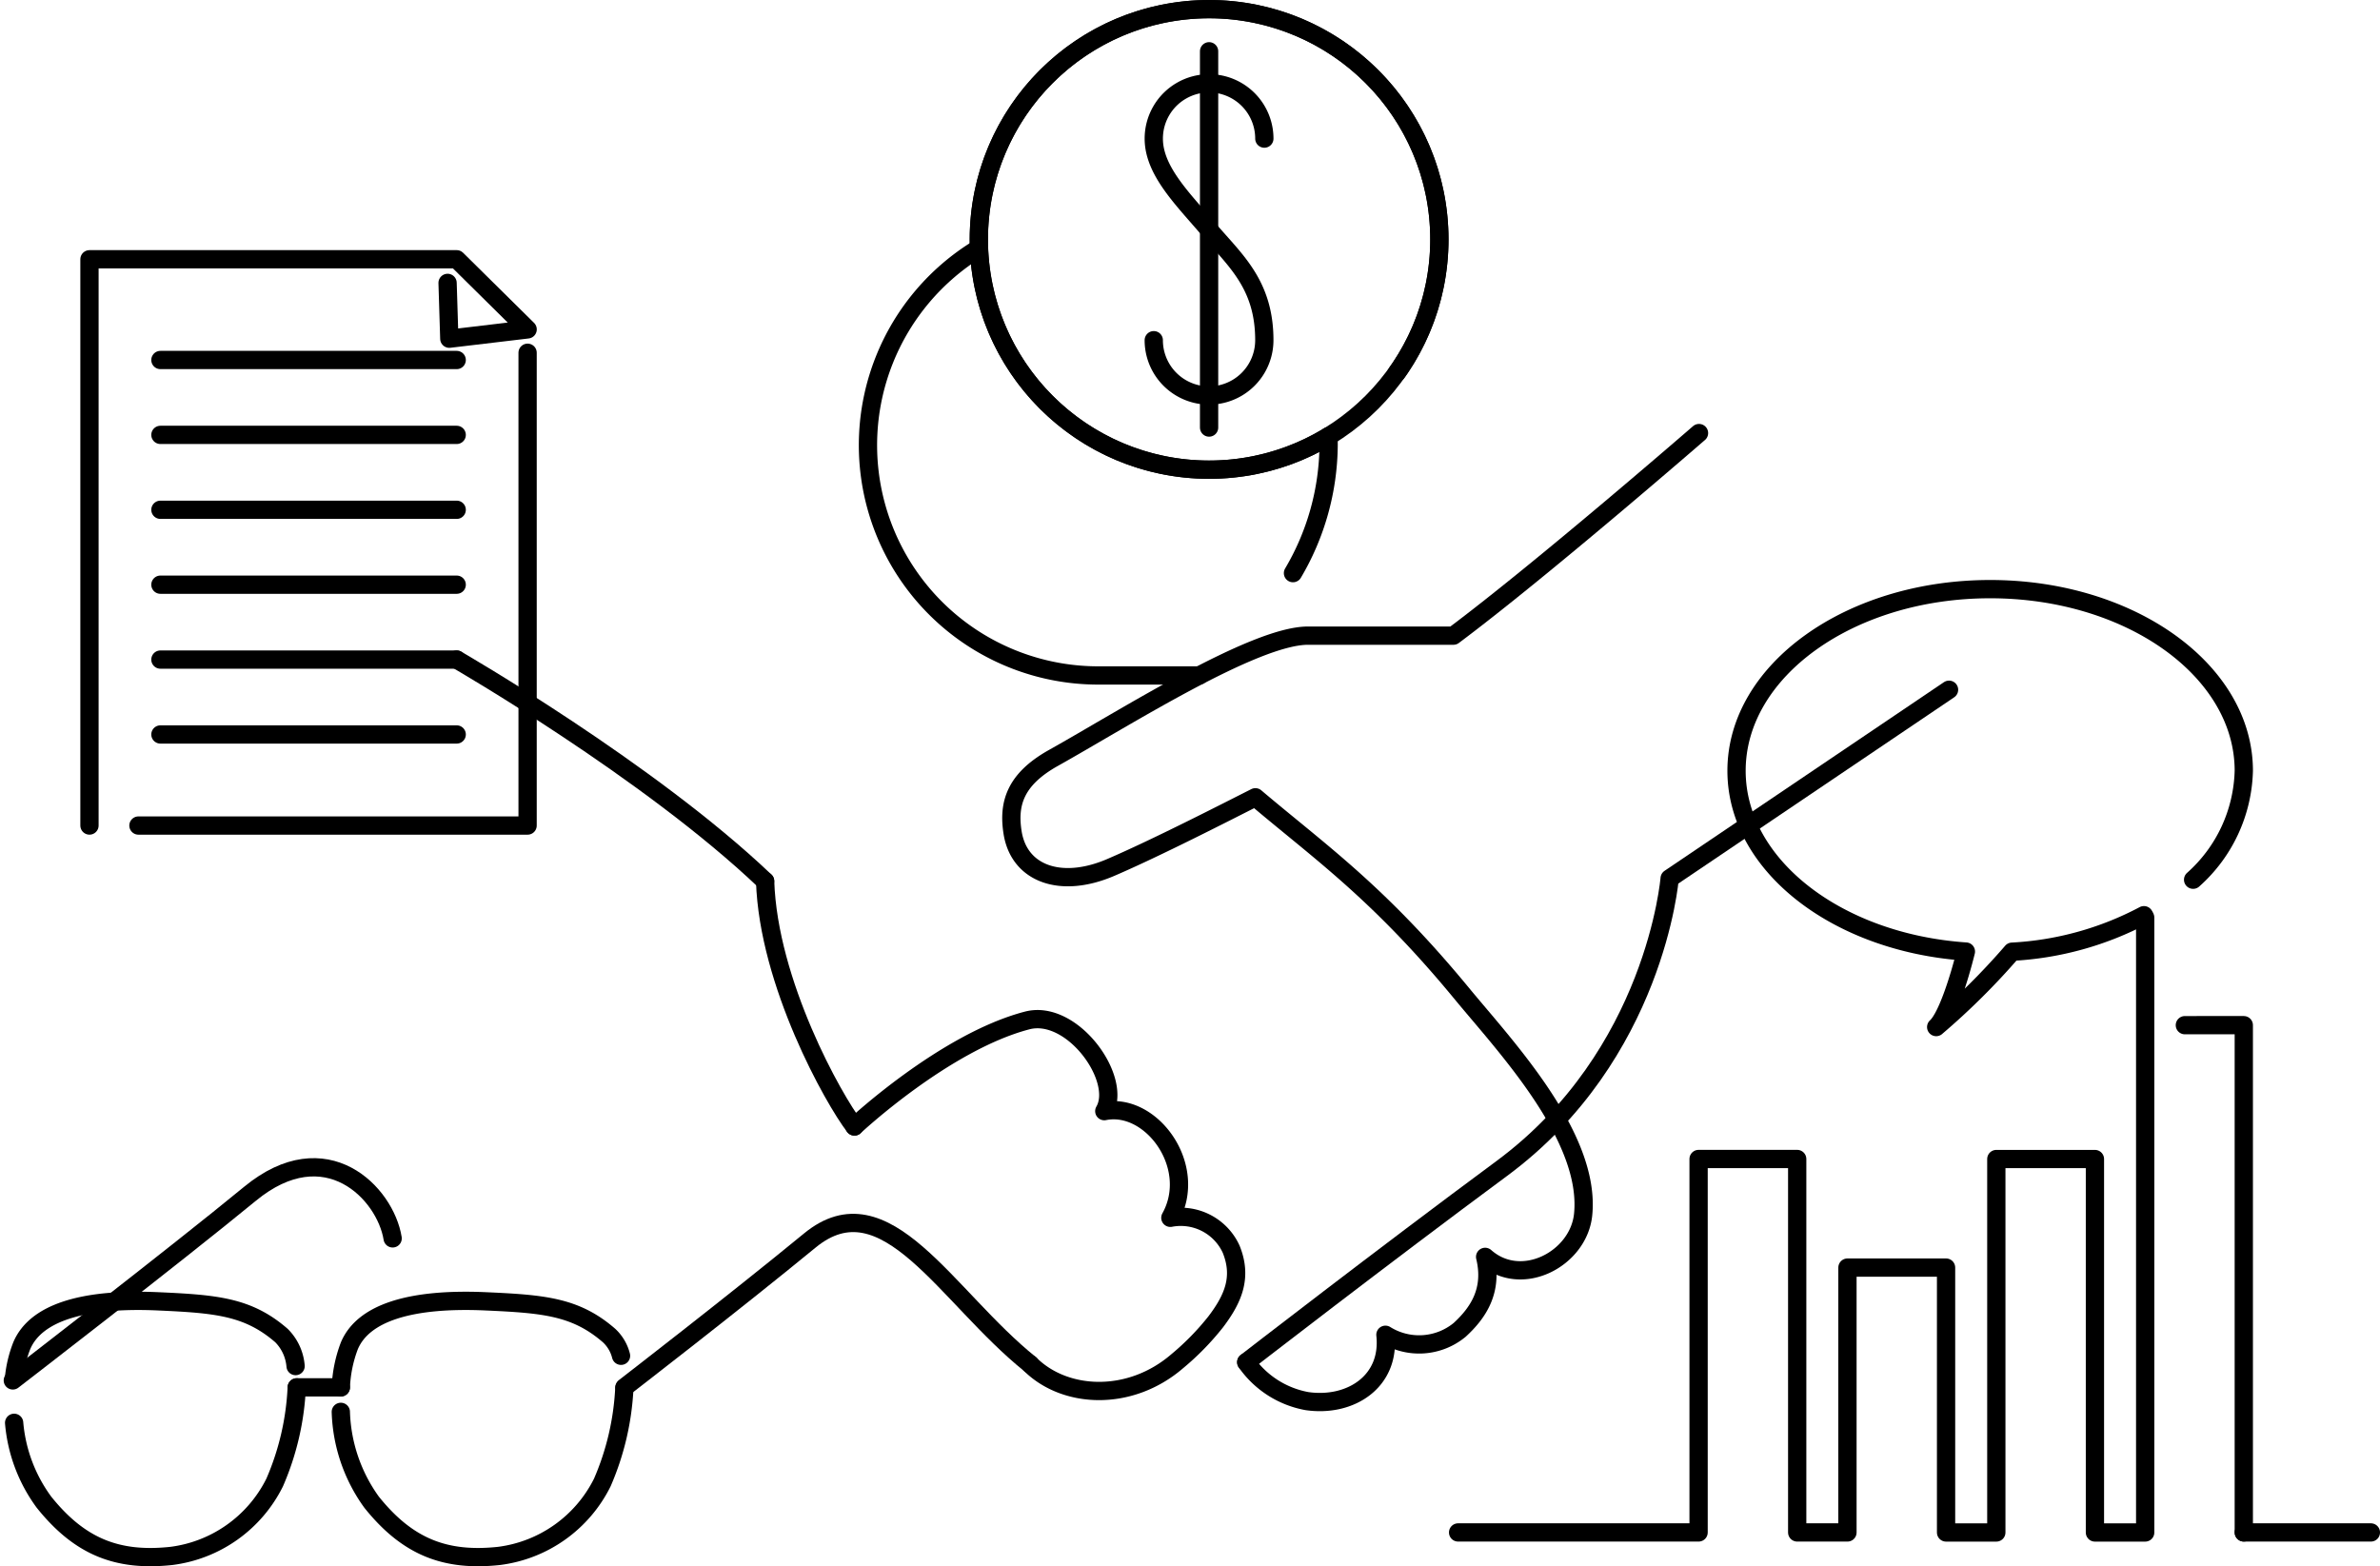
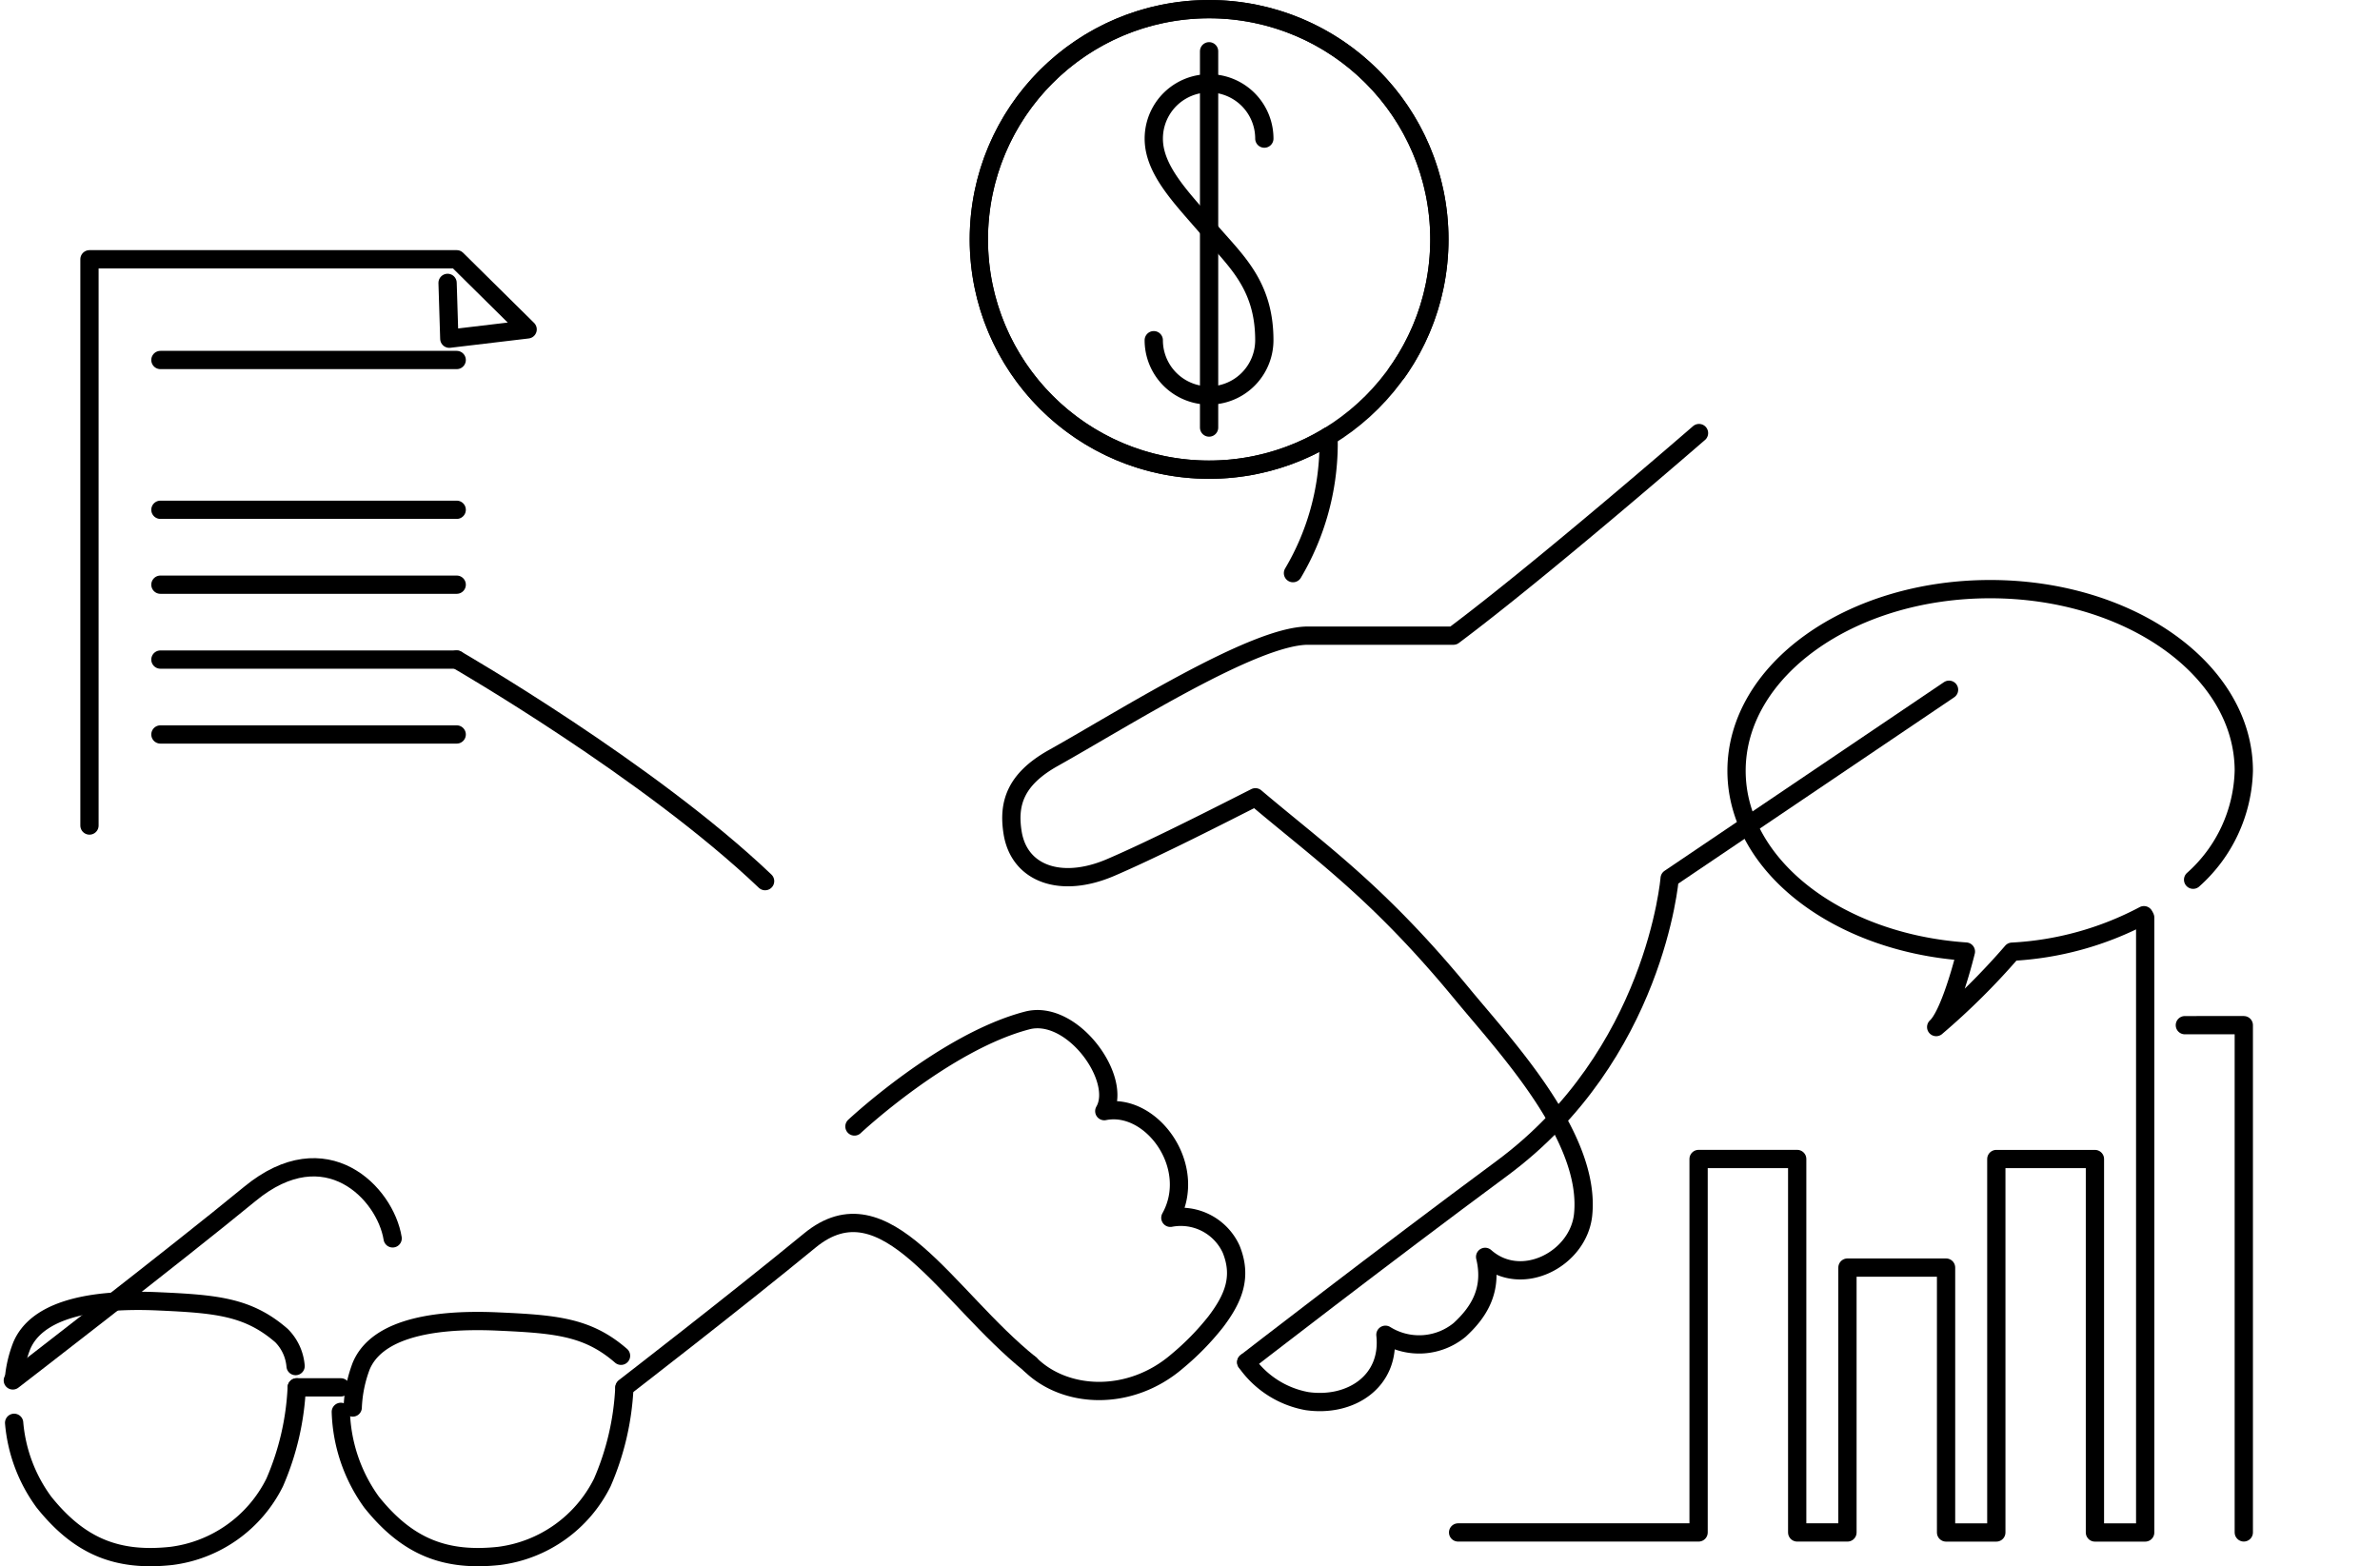
<svg xmlns="http://www.w3.org/2000/svg" width="260.466" height="171.394" viewBox="0 0 260.466 171.394">
  <defs>
    <style>.a{fill:none;stroke:#000;stroke-linecap:round;stroke-linejoin:round;stroke-width:2px;}</style>
  </defs>
  <g transform="translate(-3225.064 -5730.237)">
    <g transform="translate(3226.467 5857.99)">
      <line class="a" x2="4.822" transform="translate(31.076 24.082)" />
      <path class="a" d="M3355.188,6004.7s11.983-9.246,20.289-16.071,14.921,6.165,24.125,13.544" transform="translate(-3288.254 -5980.618)" />
      <path class="a" d="M3226.467,5998.32s17.656-13.6,25.962-20.43,14.8-.078,15.606,4.884" transform="translate(-3226.467 -5974.997)" />
      <path class="a" d="M3226.744,6025.191a17.075,17.075,0,0,0,3.258,8.675c3.93,4.911,8.071,6.518,13.932,5.894a14.682,14.682,0,0,0,11.327-8.047,29.458,29.458,0,0,0,2.411-10.4" transform="translate(-3226.6 -5997.227)" />
      <path class="a" d="M3257.527,6010.243a5.341,5.341,0,0,0-1.538-3.333c-3.642-3.17-7.141-3.467-13.5-3.751-8.209-.366-13.4,1.239-14.93,4.858a13.164,13.164,0,0,0-.851,3.584" transform="translate(-3226.581 -5988.491)" />
      <path class="a" d="M3295.5,6024.089a17.772,17.772,0,0,0,3.361,9.874c3.93,4.912,8.071,6.517,13.933,5.894a14.685,14.685,0,0,0,11.327-8.047,29.529,29.529,0,0,0,2.408-10.3" transform="translate(-3259.604 -5997.324)" />
-       <path class="a" d="M3326.166,6009.116a4.521,4.521,0,0,0-1.3-2.206c-3.642-3.17-7.141-3.467-13.5-3.751-8.209-.366-13.4,1.239-14.929,4.858a14.337,14.337,0,0,0-.935,4.555" transform="translate(-3259.604 -5988.491)" />
+       <path class="a" d="M3326.166,6009.116c-3.642-3.17-7.141-3.467-13.5-3.751-8.209-.366-13.4,1.239-14.929,4.858a14.337,14.337,0,0,0-.935,4.555" transform="translate(-3259.604 -5988.491)" />
    </g>
    <g transform="translate(3384.628 5830.655)">
-       <line class="a" x2="13.907" transform="translate(85.997 67.296)" />
      <path class="a" d="M3690.05,6000.6v-55.513H3683.6" transform="translate(-3604.054 -5933.307)" />
      <path class="a" d="M3605.832,5922.43v67.3h-5.5v-40.871h-10.792v40.871h-5.5V5960.74h-10.792v28.986h-5.5v-40.871h-10.792v40.871h-26.318" transform="translate(-3530.628 -5922.43)" />
    </g>
    <g transform="translate(3234.856 5758.613)">
      <path class="a" d="M3242.6,5845.856v-61.972h40.189l7.764,7.673-8.573,1.02-.189-6.109" transform="translate(-3242.6 -5783.884)" />
-       <path class="a" d="M3295.5,5803.557V5855.3h-42.589" transform="translate(-3247.552 -5793.327)" />
      <line class="a" x2="32.425" transform="translate(7.764 11.023)" />
-       <line class="a" x2="32.425" transform="translate(7.764 19.219)" />
      <line class="a" x2="32.425" transform="translate(7.764 27.416)" />
      <line class="a" x2="32.425" transform="translate(7.764 35.613)" />
      <line class="a" x2="32.425" transform="translate(7.764 43.81)" />
      <line class="a" x2="32.425" transform="translate(7.764 52.006)" />
    </g>
    <g transform="translate(3275.045 5731.237)">
      <path class="a" d="M3353.639,5892.383c-12.727-12.124-33.752-24.248-33.752-24.248" transform="translate(-3319.887 -5796.949)" />
-       <path class="a" d="M3394.575,5941.615c-2.289-2.965-9.419-15.682-9.778-26.85" transform="translate(-3351.044 -5819.331)" />
      <path class="a" d="M3562.973,5874.484l-30.578,20.648s-1.555,19.313-18.37,31.745c-13,9.61-27.966,21.2-27.966,21.2" transform="translate(-3399.651 -5799.997)" />
      <path class="a" d="M3511.879,5820.462s-17.179,14.917-26.877,22.169H3469.09c-5.926,0-20.127,9.057-27.862,13.384-4.273,2.391-4.955,5.093-4.469,8.169.716,4.528,5.3,6.154,10.726,3.824,4.977-2.135,12.64-6.065,15.846-7.685,7.144,6.05,13.449,10.385,22.624,21.519,4.694,5.7,14.113,15.635,13.243,24.159-.493,4.827-6.738,8.146-10.724,4.62.879,3.644-.717,6.083-2.777,7.979a6.978,6.978,0,0,1-8.136.546c.563,5.126-3.839,7.947-8.585,7.259a10.368,10.368,0,0,1-6.646-4.256" transform="translate(-3375.922 -5774.065)" />
      <path class="a" d="M3403.6,5955.558s9.849-9.232,18.9-11.6c4.938-1.292,10.493,6.422,8.443,9.923,5.127-1.04,10.361,6.039,7.231,11.673a6.062,6.062,0,0,1,6.652,3.431c1.226,3.031.271,5.376-1.7,7.97a28.908,28.908,0,0,1-4.178,4.275c-5.187,4.486-12.3,4.138-16.115.352" transform="translate(-3360.071 -5833.275)" />
      <g transform="translate(76.292 4.612)">
        <path class="a" d="M3478.7,5752.9a6.049,6.049,0,0,0-12.1,0c0,3.528,3.173,6.6,6.049,9.974s6.049,6.006,6.049,12.091a6.049,6.049,0,0,1-12.1,0" transform="translate(-3466.604 -5743.344)" />
        <line class="a" y2="41.18" transform="translate(6.049)" />
      </g>
      <path class="a" d="M3468.037,5777.993a25.2,25.2,0,1,1,7.5-6.978" transform="translate(-3372.633 -5731.236)" />
-       <path class="a" d="M3418.584,5781.581a25.2,25.2,0,0,0,13.083,46.745h11.044" transform="translate(-3361.446 -5755.402)" />
      <path class="a" d="M3499.775,5821.155q.018.48.018.967a27.923,27.923,0,0,1-3.9,14" transform="translate(-3404.37 -5774.398)" />
      <circle class="a" cx="25.201" cy="25.201" r="25.201" transform="translate(57.139)" />
    </g>
    <path class="a" d="M3639.217,5885.109a16.491,16.491,0,0,0,5.546-11.922c0-10.979-12.427-19.879-27.757-19.879s-27.757,8.9-27.757,19.879c0,10.336,11.016,18.827,25.1,19.786-.7,2.825-2.037,7.16-3.25,8.261a76.857,76.857,0,0,0,8.306-8.246,34.641,34.641,0,0,0,14.43-3.994" transform="translate(-174.139 -58.595)" />
  </g>
</svg>